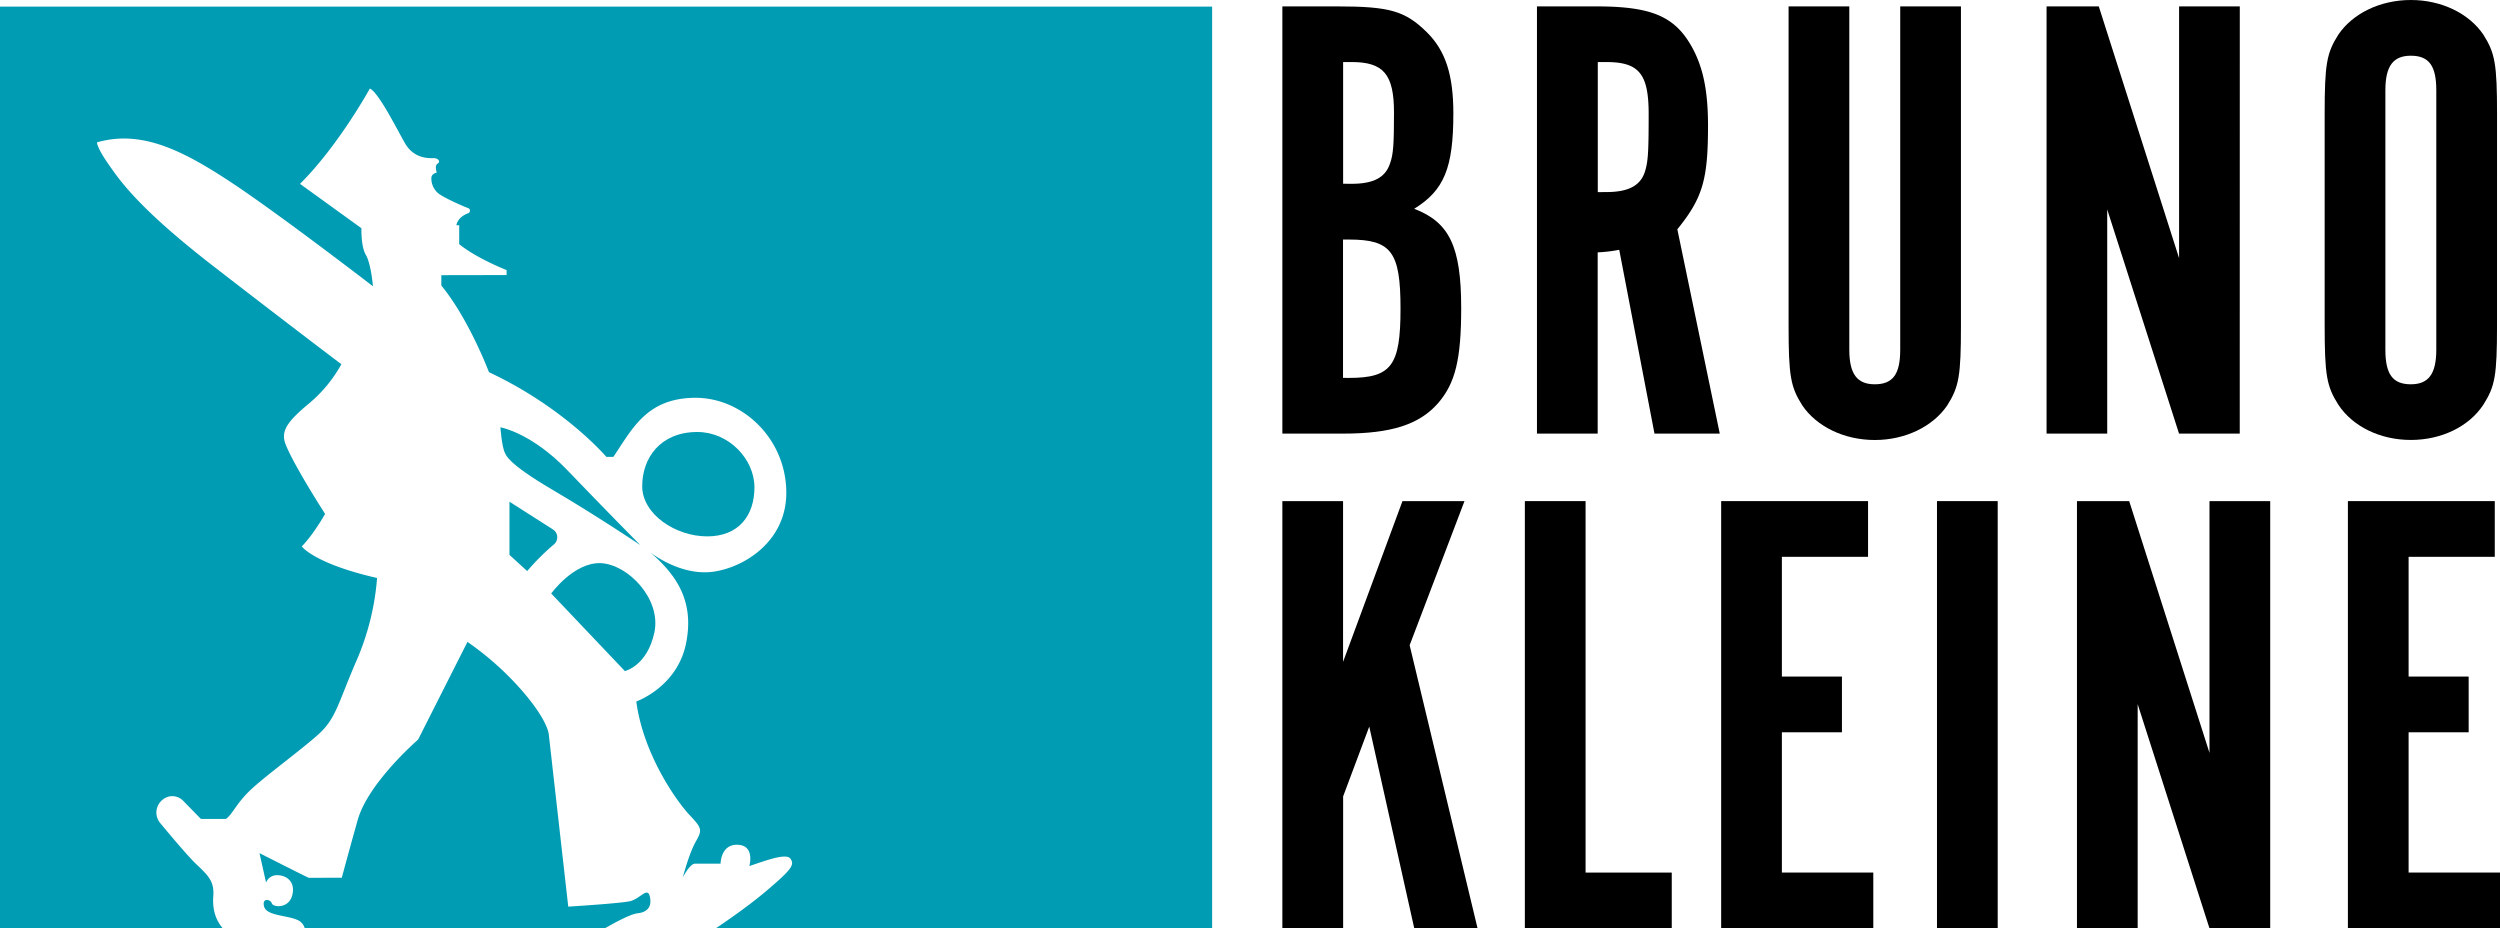
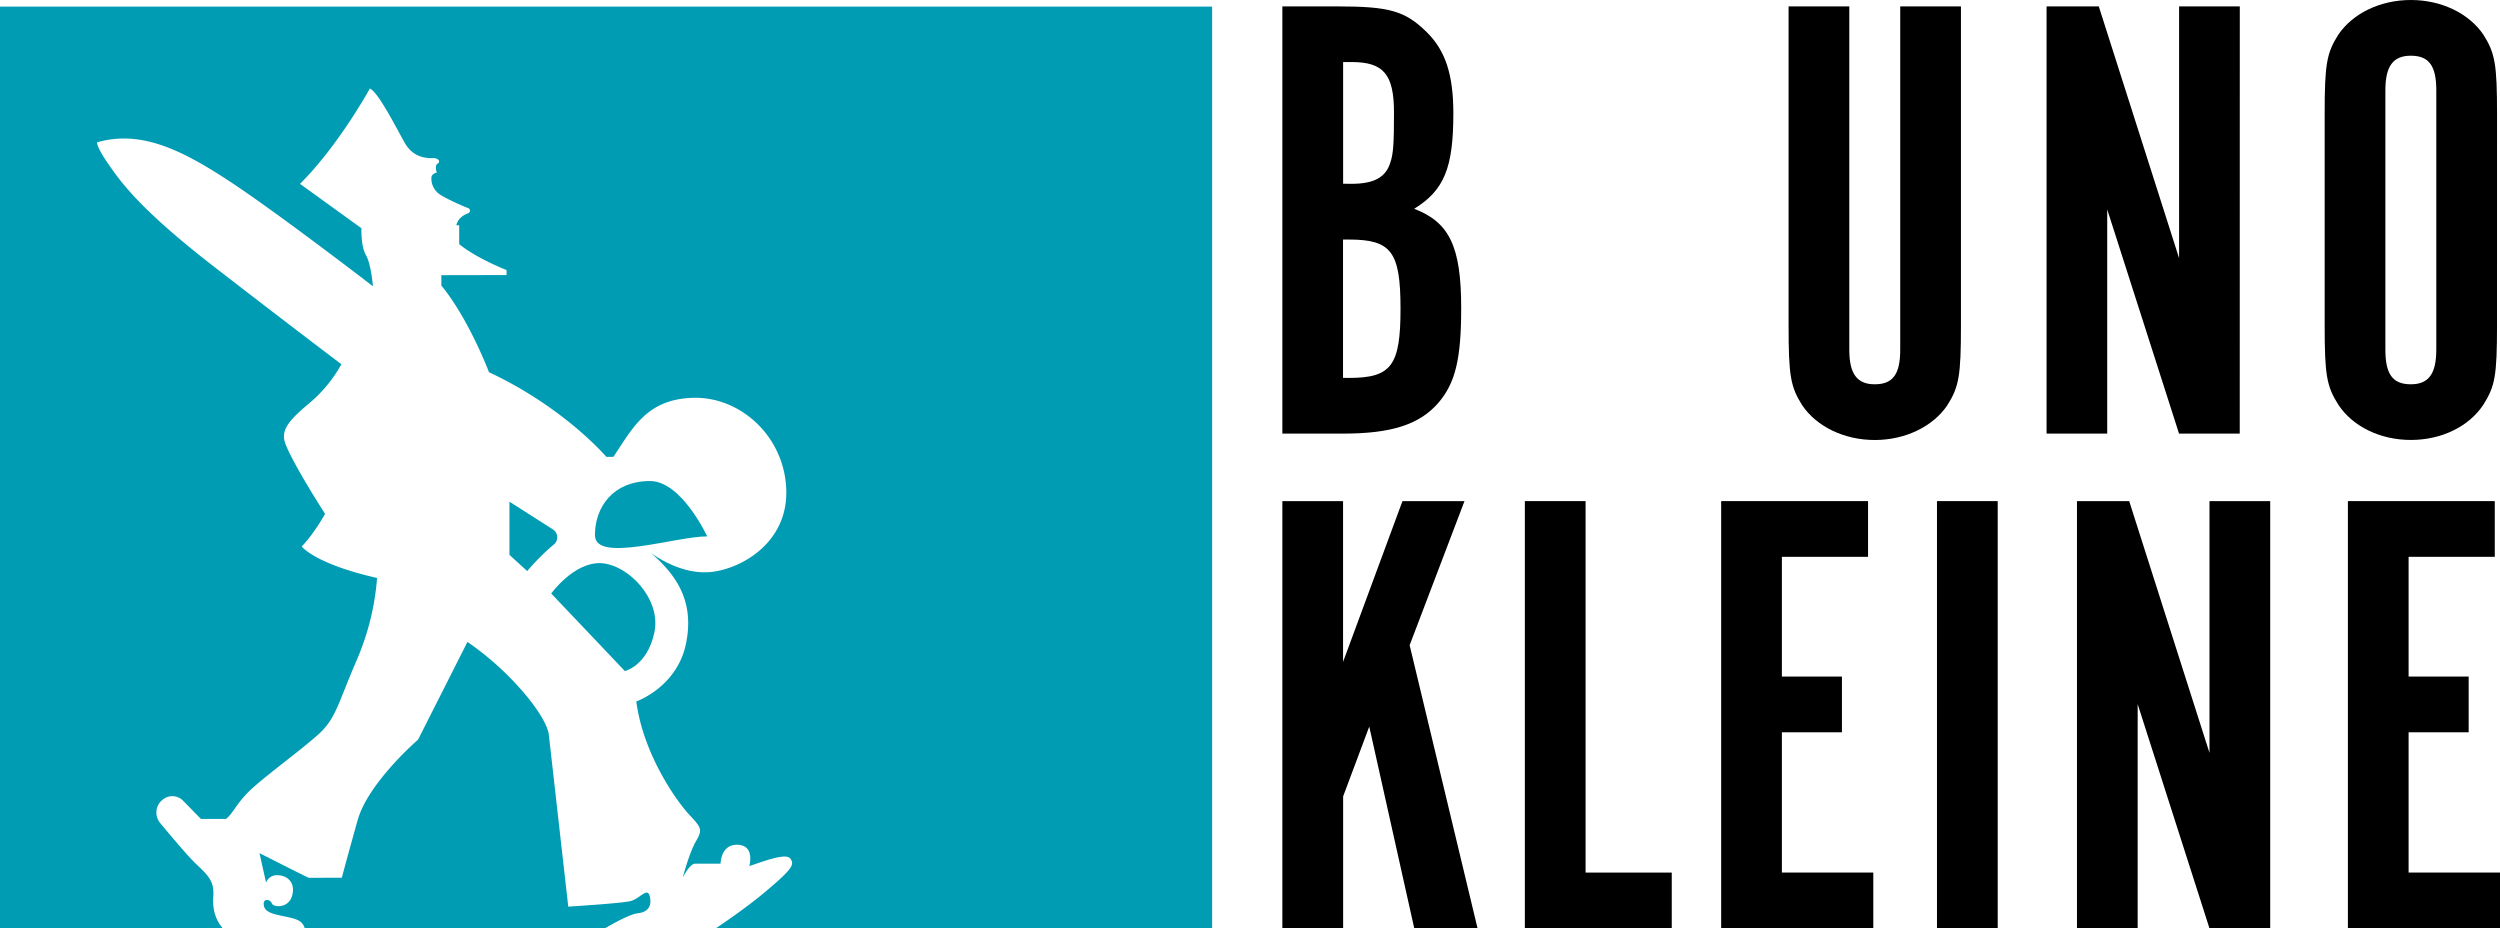
<svg xmlns="http://www.w3.org/2000/svg" viewBox="0 0 1777.37 659.97">
  <defs>
    <style>.cls-1{fill:#009cb3;}</style>
  </defs>
  <g id="Ebene_2" data-name="Ebene 2">
    <g id="Layer_1" data-name="Layer 1">
      <path class="cls-1" d="M393.14,376.43,362.2,356.69V394.5L374.8,406a166.27,166.27,0,0,1,19.07-19A6.6,6.6,0,0,0,393.14,376.43Z" />
      <path class="cls-1" d="M465.25,449.52c5-23.94-19-48.3-38.08-49.14s-35.29,21.56-35.29,21.56l52.37,55.16S460.21,473.46,465.25,449.52Z" />
      <path class="cls-1" d="M453.21,649.32c8.12-.84,10.36-5.88,8.68-12.32s-7,2-13.72,3.64S404,644.56,404,644.56L390.2,522.47s0-9.34-18.67-31a210.28,210.28,0,0,0-39.2-35.1l-35.09,69.45S261.77,556.44,254.3,583s-11.29,41-11.29,41l-23.43.09c-1.31-.37-35.1-17.55-35.1-17.55l4.67,20.91a8.2,8.2,0,0,1,8-5.23c6.34,0,13.06,4.48,10.64,14.19s-13.63,8.78-14.56,5.79-7.29-4.11-5.42,2.43,16.43,6,23.9,9.52a9,9,0,0,1,4.91,5.7H430.28C438.47,655.13,448.69,649.78,453.21,649.32Z" />
-       <path class="cls-1" d="M355.76,303.77s1,14.36,3.36,18.48c.68,1.18,1.4,7,33.32,25.76s62.73,39.49,62.73,39.49-26.32-26.6-51.81-53.21S355.76,303.77,355.76,303.77Z" />
      <path class="cls-1" d="M0,4.71V659.78H158.21c-5.86-6.9-7.13-15.15-6.58-22.5.74-10.09-2.8-14.19-11.77-22.59-5.76-5.4-18-19.92-26-29.59a11.63,11.63,0,0,1,1.79-16.58l.27-.21a10.68,10.68,0,0,1,14.22.93l12.72,13h17.74c5-3.54,7.46-11.57,19-22s33.23-26.14,46.29-37.71,14.19-22,27.63-53a182.33,182.33,0,0,0,14.56-58.62c-44.43-10.08-53.57-22.4-53.57-22.4,8.77-9,16.61-23.15,16.61-23.15-13.81-21.65-24.27-39.95-28-49.28s.75-16.06,16.43-29.12a98,98,0,0,0,23.15-28s-36.59-27.62-91.1-69.81-67.21-62-75-73.18-7.65-14.75-7.65-14.75c31.17-9,60.11,5.23,94.46,27.81s101.74,74.49,101.74,74.49-1.31-15.87-5-22.21-3.18-19.05-3.18-19.05l-43.68-31.55c27.44-27.25,49.66-67.76,49.66-67.76,6,2.61,18.29,27.07,24.83,38.64s17.36,10.83,20.53,10.83,5.23,2.43,2.8,3.92-.56,6.35-.56,6.35-3.87.66-3.87,3.92a13.64,13.64,0,0,0,6.58,12c4.63,2.94,15.69,7.93,19.58,9.34a1.94,1.94,0,0,1,1.28,1.83v0a1.94,1.94,0,0,1-1.28,1.82c-7.75,2.85-8.38,8.54-8.38,8.54h2v13.44C339.24,183.92,360.15,192,360.15,192v3.55l-46.39.09V203c19.6,23.81,33.88,61.61,33.88,61.61,53.76,25.2,83.45,60.2,83.45,60.2h5c13.72-20.44,23.8-41.44,57.4-42s65,28.28,65.53,66.64-35.29,56.85-56.85,57.41-40-14.28-40-14.28c18.2,15.68,31.92,34.44,25.48,65.24s-35.28,40.89-35.28,40.89c5,37.8,28.84,71.12,37.8,80.64s9.24,10.64,4.48,19-9.24,25.48-9.24,25.48,5-9.8,8.68-9.8h18.2s0-14,12.32-13.44,8.12,15.12,8.12,15.12c10.36-3.36,26-9.52,29.13-5.32s1.68,7.28-17.65,23.53c-11.53,9.69-25.55,19.51-35,25.86H861.76V4.71Z" />
-       <path class="cls-1" d="M502.77,381.34c22.43,0,33.6-14.84,33.6-34.87s-18.17-39.34-40.6-39.34c-26.32,0-39.2,18.48-39.2,38.5S480.35,381.34,502.77,381.34Z" />
+       <path class="cls-1" d="M502.77,381.34s-18.17-39.34-40.6-39.34c-26.32,0-39.2,18.48-39.2,38.5S480.35,381.34,502.77,381.34Z" />
      <path d="M950.68,4.55c37.13,0,48.27,3.19,63.58,18.22,13.46,13.2,19,30.51,19,57.83,0,38.7-6.49,54.64-27.85,67.84,25.07,9.56,33.42,26.87,33.42,70.58,0,36.43-4.18,53.27-16.24,67.39-13.46,15.48-33.42,21.86-67.77,21.86H911.69V4.55Zm10.21,126.13c15.78,0,24.13-4.55,27.38-14.57,2.32-6.37,2.79-13.66,2.79-36,0-27.32-7.43-36-30.17-36h-6v86.51Zm-1.86,138c30.17,0,36.67-8.65,36.67-49.18S989.2,170.3,959,170.3h-4.18v98.35Z" />
-       <path d="M1134.94,4.55c38.52,0,55.23,6.83,67.3,27.78,8.36,14.57,12.07,31.42,12.07,56.92,0,38.25-3.71,51.45-21.81,73.76l30.16,145.26h-46.41l-25.06-130.69a98.6,98.6,0,0,1-15.32,1.82V308.27H1092.7V4.55Zm7,132c15.78,0,24.14-4.55,27.39-14.11,2.32-7.29,2.78-13.21,2.78-41.44,0-28.69-7-36.88-30.17-36.88h-6V136.6Z" />
      <path d="M1314.76,248.62c0,17.3,5.57,24.59,18.1,24.59,13,0,18.1-7.29,18.1-24.59V4.55h43.17V231.31c0,36-1.4,43.72-9.75,56.92-10.21,15-29.71,24.59-51.52,24.59s-41.31-9.56-51.52-24.59c-8.36-13.2-9.75-20.94-9.75-56.92V4.55h43.17Z" />
      <path d="M1592.34,308.27h-43.16L1498.12,148.9V308.27H1455V4.55h37.13l57.09,179V4.55h43.16Z" />
      <path d="M1775.25,230.86c0,36.43-1.4,43.71-9.75,56.92-10.21,15.48-29.71,25-51.52,25s-41.31-9.56-51.52-25c-8.36-13.21-9.75-20.95-9.75-56.92V81.51c0-36,1.39-43.72,9.75-56.92C1672.67,9.56,1692.16,0,1714,0s41.31,9.56,51.52,24.59c8.35,13.2,9.75,20.94,9.75,56.92ZM1732.08,64.2c0-17.3-5.11-24.59-18.1-24.59-12.53,0-18.1,7.29-18.1,24.59V248.62c0,17.3,5.1,24.59,18.1,24.59,12.53,0,18.1-7.29,18.1-24.59Z" />
      <path d="M1050.47,660h-45l-32-143.43-18.57,49.63V660H911.69V356.26h43.16V470.55l42.24-114.29h44.09l-39,102.45Z" />
      <path d="M1084.09,356.26h43.17v264.1h61.27V660H1084.09Z" />
      <path d="M1328.09,356.26v39.61h-61.27V481h42.7v39.62h-42.7v99.72h65V660H1223.66V356.26Z" />
      <path d="M1420.26,660h-43.17V356.26h43.17Z" />
      <path d="M1614,660h-43.17L1519.77,500.6V660h-43.16V356.26h37.13l57.09,179v-179H1614Z" />
      <path d="M1773.66,356.26v39.61h-61.27V481h42.7v39.62h-42.7v99.72h65V660H1669.23V356.26Z" />
    </g>
  </g>
</svg>